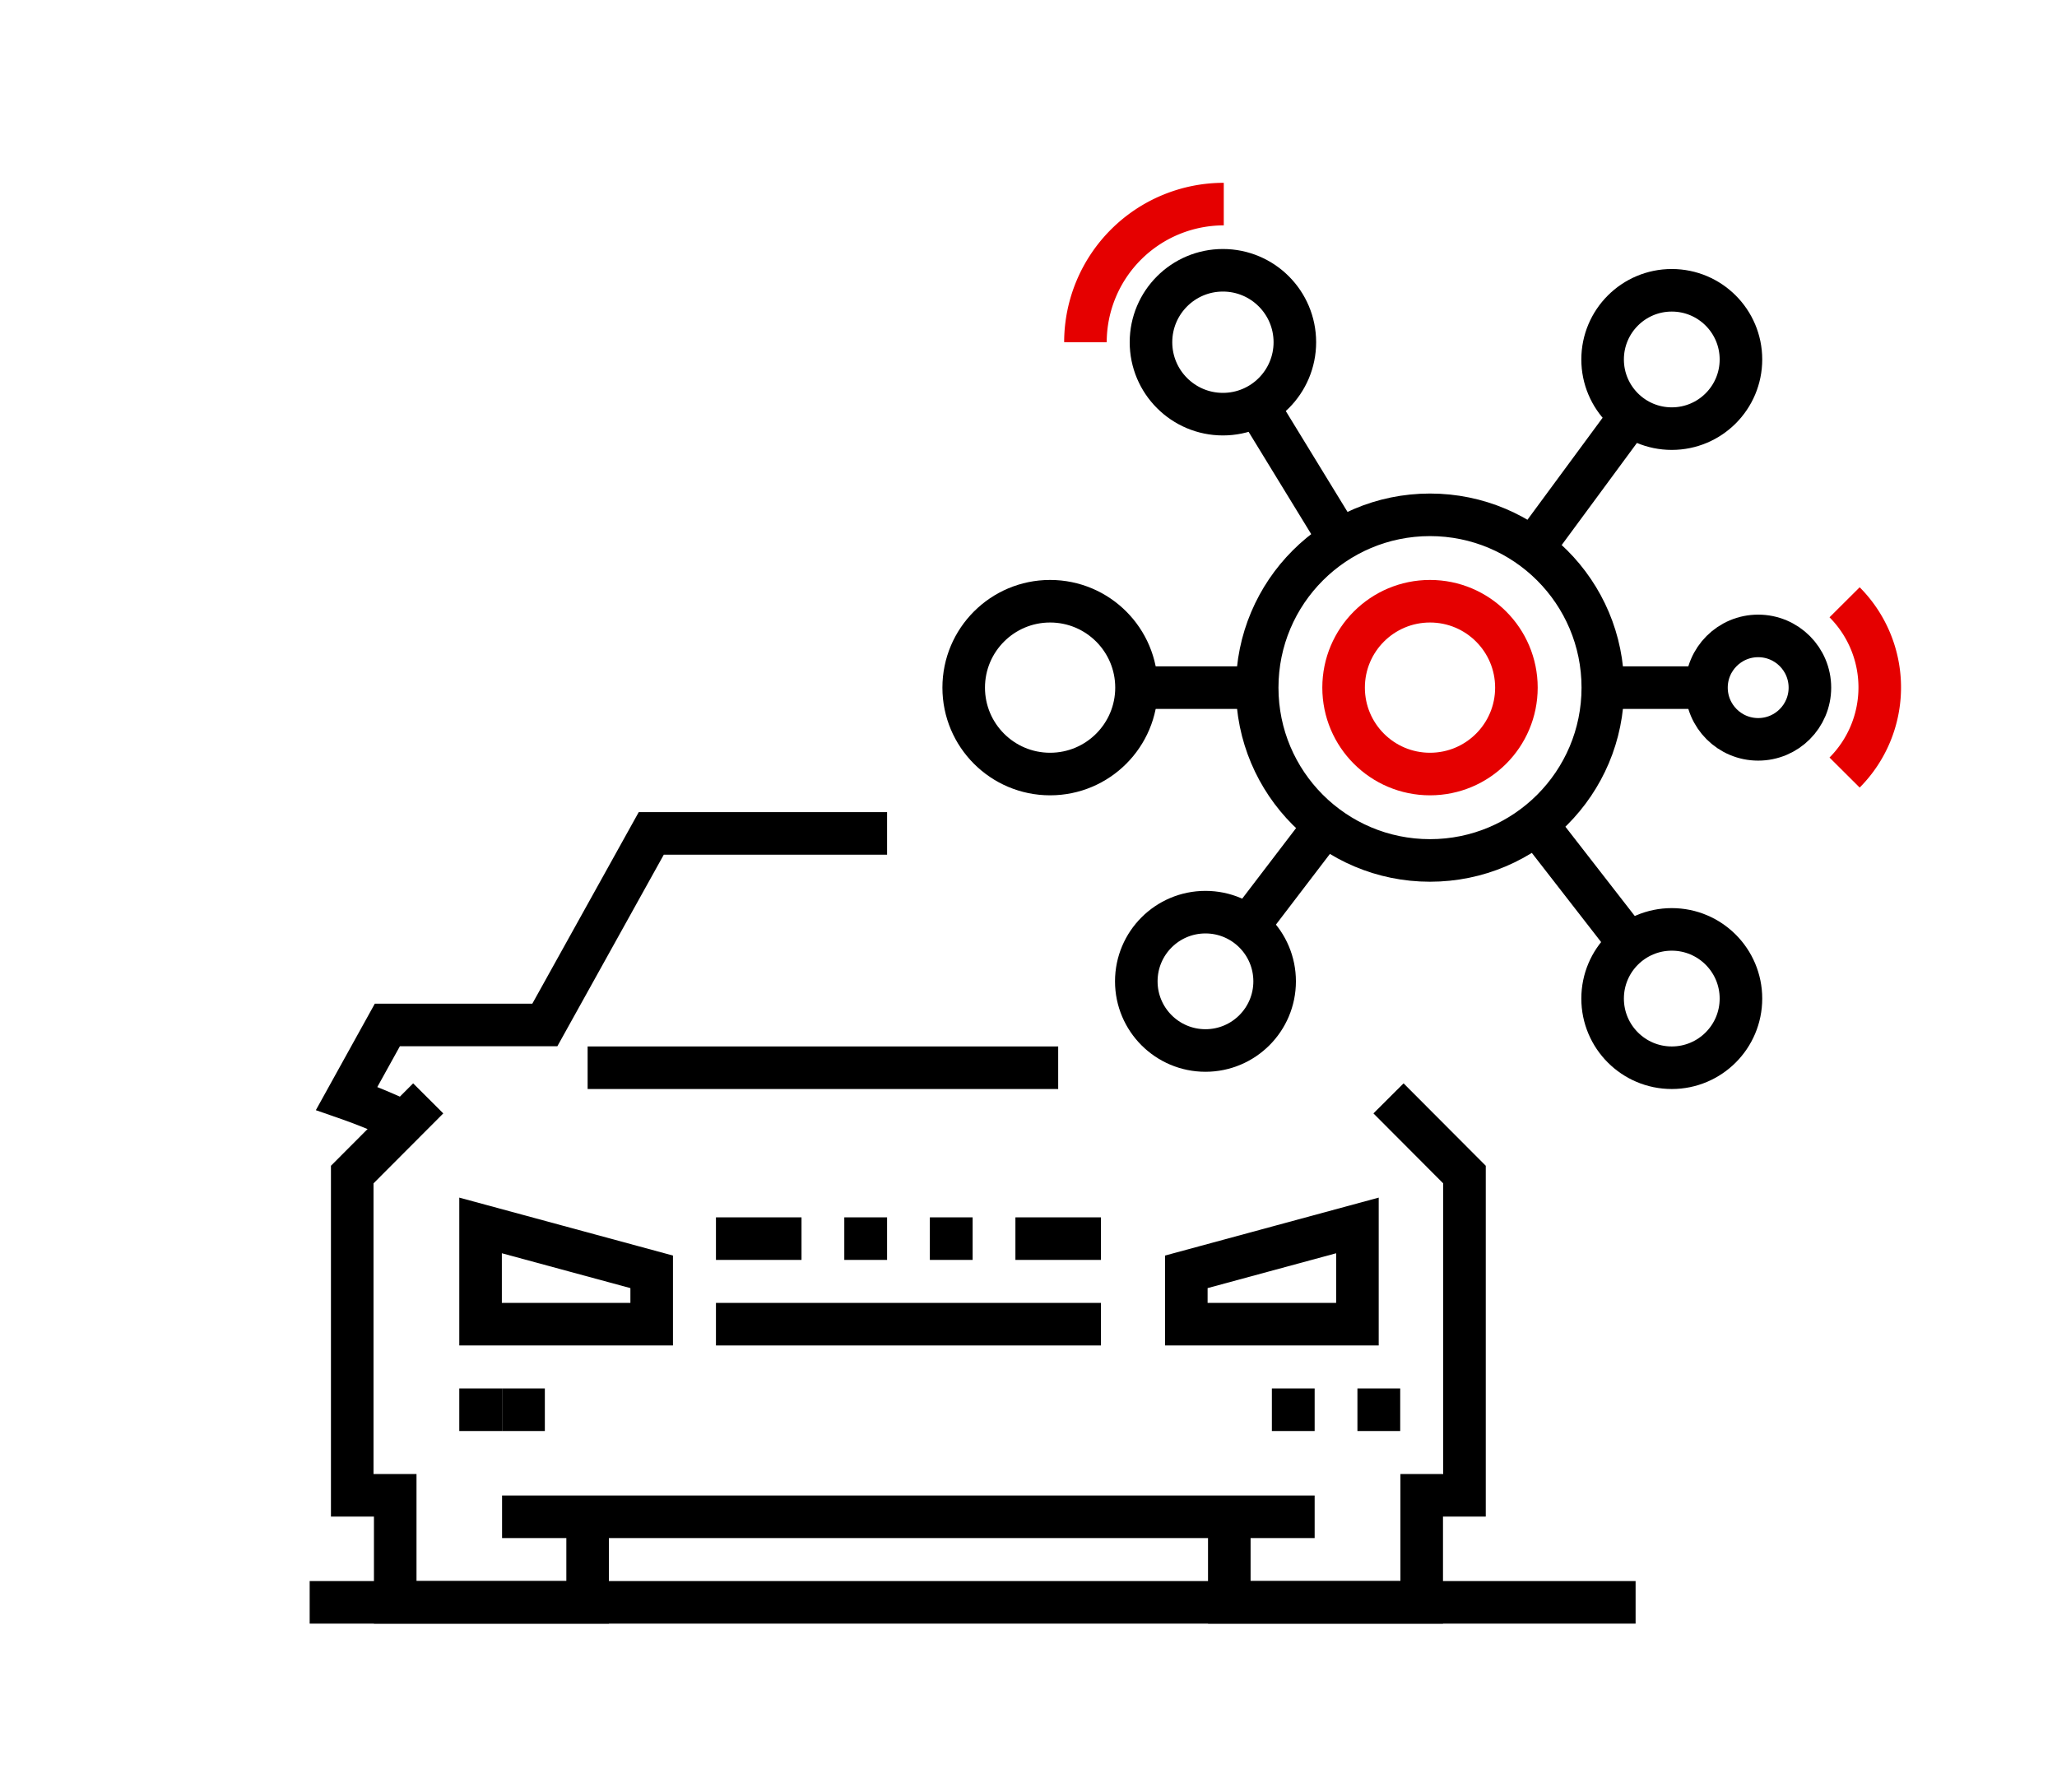
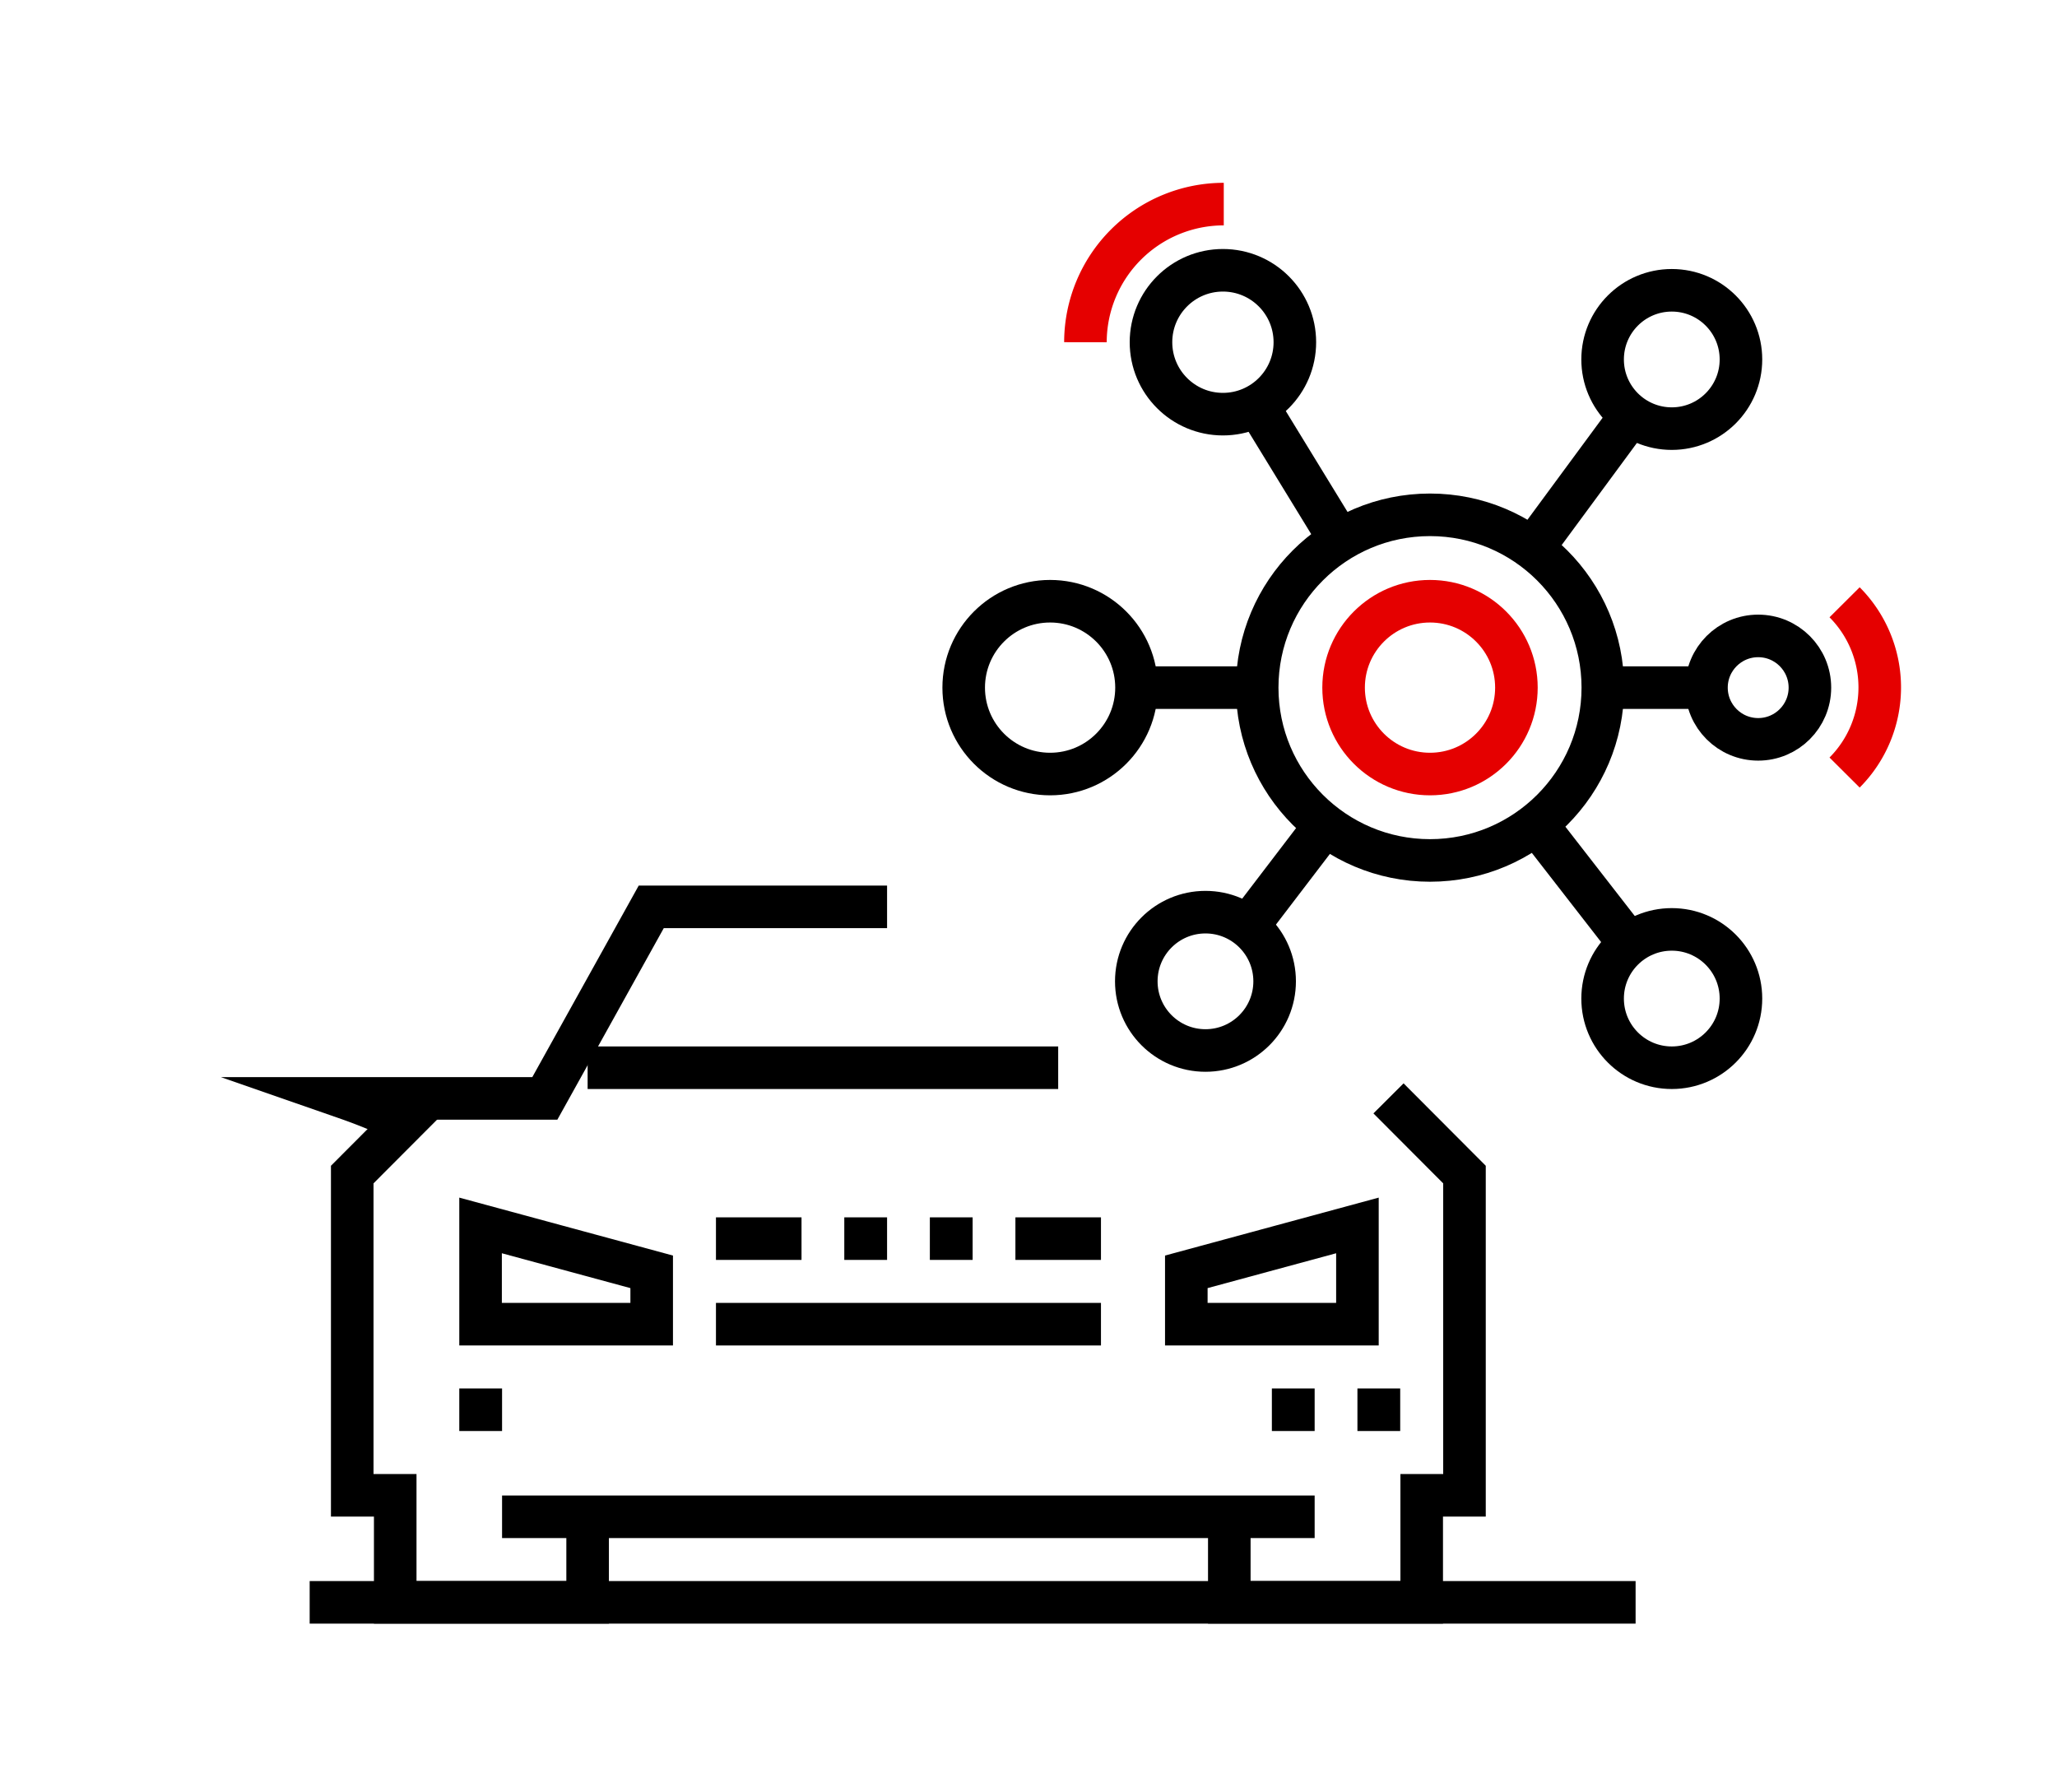
<svg xmlns="http://www.w3.org/2000/svg" viewBox="0 0 96.65 84.21">
  <defs>
    <style>.cls-1,.cls-2,.cls-3{fill:none;}.cls-2{stroke:#000;}.cls-2,.cls-3{stroke-miterlimit:10;stroke-width:2px;}.cls-3{stroke:#e50000;}</style>
  </defs>
  <g id="Warstwa_2" data-name="Warstwa 2">
    <g id="Layer_1" data-name="Layer 1">
      <rect class="cls-1" width="96.65" height="84.21" />
      <path class="cls-2" d="M59.08,32.31H53.4" />
      <line class="cls-2" x1="72.18" y1="38.71" x2="76.57" y2="44.36" />
      <line class="cls-2" x1="76.63" y1="19.51" x2="72.01" y2="25.78" />
      <line class="cls-2" x1="62.96" y1="25.39" x2="59.08" y2="19.05" />
      <line class="cls-2" x1="58.62" y1="43.54" x2="62.27" y2="38.76" />
      <circle class="cls-2" cx="78.55" cy="16.89" r="3.25" />
      <circle class="cls-2" cx="78.55" cy="46.92" r="3.25" />
      <circle class="cls-2" cx="57.46" cy="16.08" r="3.38" />
      <circle class="cls-2" cx="49.34" cy="32.31" r="4.06" />
      <circle class="cls-2" cx="56.64" cy="46.11" r="3.25" />
      <line class="cls-2" x1="80.18" y1="32.31" x2="75.31" y2="32.31" />
      <circle class="cls-2" cx="67.19" cy="32.31" r="8.12" />
      <circle class="cls-3" cx="67.19" cy="32.31" r="4.06" />
      <circle class="cls-2" cx="82.61" cy="32.31" r="2.43" />
      <path class="cls-3" d="M86.67,28.3a5.67,5.67,0,0,1,0,8h0" />
      <path class="cls-3" d="M51,16.08a6.5,6.5,0,0,1,6.5-6.49" />
      <line class="cls-2" x1="51.73" y1="62.22" x2="33.64" y2="62.22" />
      <line class="cls-2" x1="37.66" y1="58.2" x2="33.64" y2="58.2" />
      <line class="cls-2" x1="41.68" y1="58.2" x2="39.67" y2="58.2" />
      <line class="cls-2" x1="23.59" y1="66.24" x2="21.58" y2="66.24" />
-       <line class="cls-2" x1="25.6" y1="66.24" x2="23.59" y2="66.24" />
      <line class="cls-2" x1="61.77" y1="66.24" x2="59.76" y2="66.24" />
      <line class="cls-2" x1="65.79" y1="66.24" x2="63.78" y2="66.24" />
      <line class="cls-2" x1="45.7" y1="58.2" x2="43.69" y2="58.2" />
      <line class="cls-2" x1="51.73" y1="58.2" x2="47.71" y2="58.2" />
      <line class="cls-2" x1="49.72" y1="50.17" x2="27.61" y2="50.17" />
      <polyline class="cls-2" points="20.12 51.61 16.55 55.19 16.55 70.26 18.57 70.26 18.57 75.29 27.61 75.29 27.61 71.27" />
      <line class="cls-2" x1="23.59" y1="71.27" x2="61.77" y2="71.27" />
      <polyline class="cls-2" points="65.24 51.61 68.81 55.19 68.81 70.26 66.8 70.26 66.8 75.29 57.76 75.29 57.76 71.27" />
      <polygon class="cls-2" points="63.78 62.22 63.78 57.58 55.74 59.76 55.74 62.22 63.78 62.22" />
      <polygon class="cls-2" points="22.58 62.22 22.58 57.58 30.62 59.76 30.62 62.22 22.58 62.22" />
-       <path class="cls-2" d="M19,52.73a25.85,25.85,0,0,0-2.71-1.12l1.91-3.45H25.6l5-9H41.68" />
+       <path class="cls-2" d="M19,52.73a25.85,25.85,0,0,0-2.71-1.12H25.6l5-9H41.68" />
      <line class="cls-2" x1="76.85" y1="75.29" x2="14.55" y2="75.29" />
    </g>
  </g>
</svg>